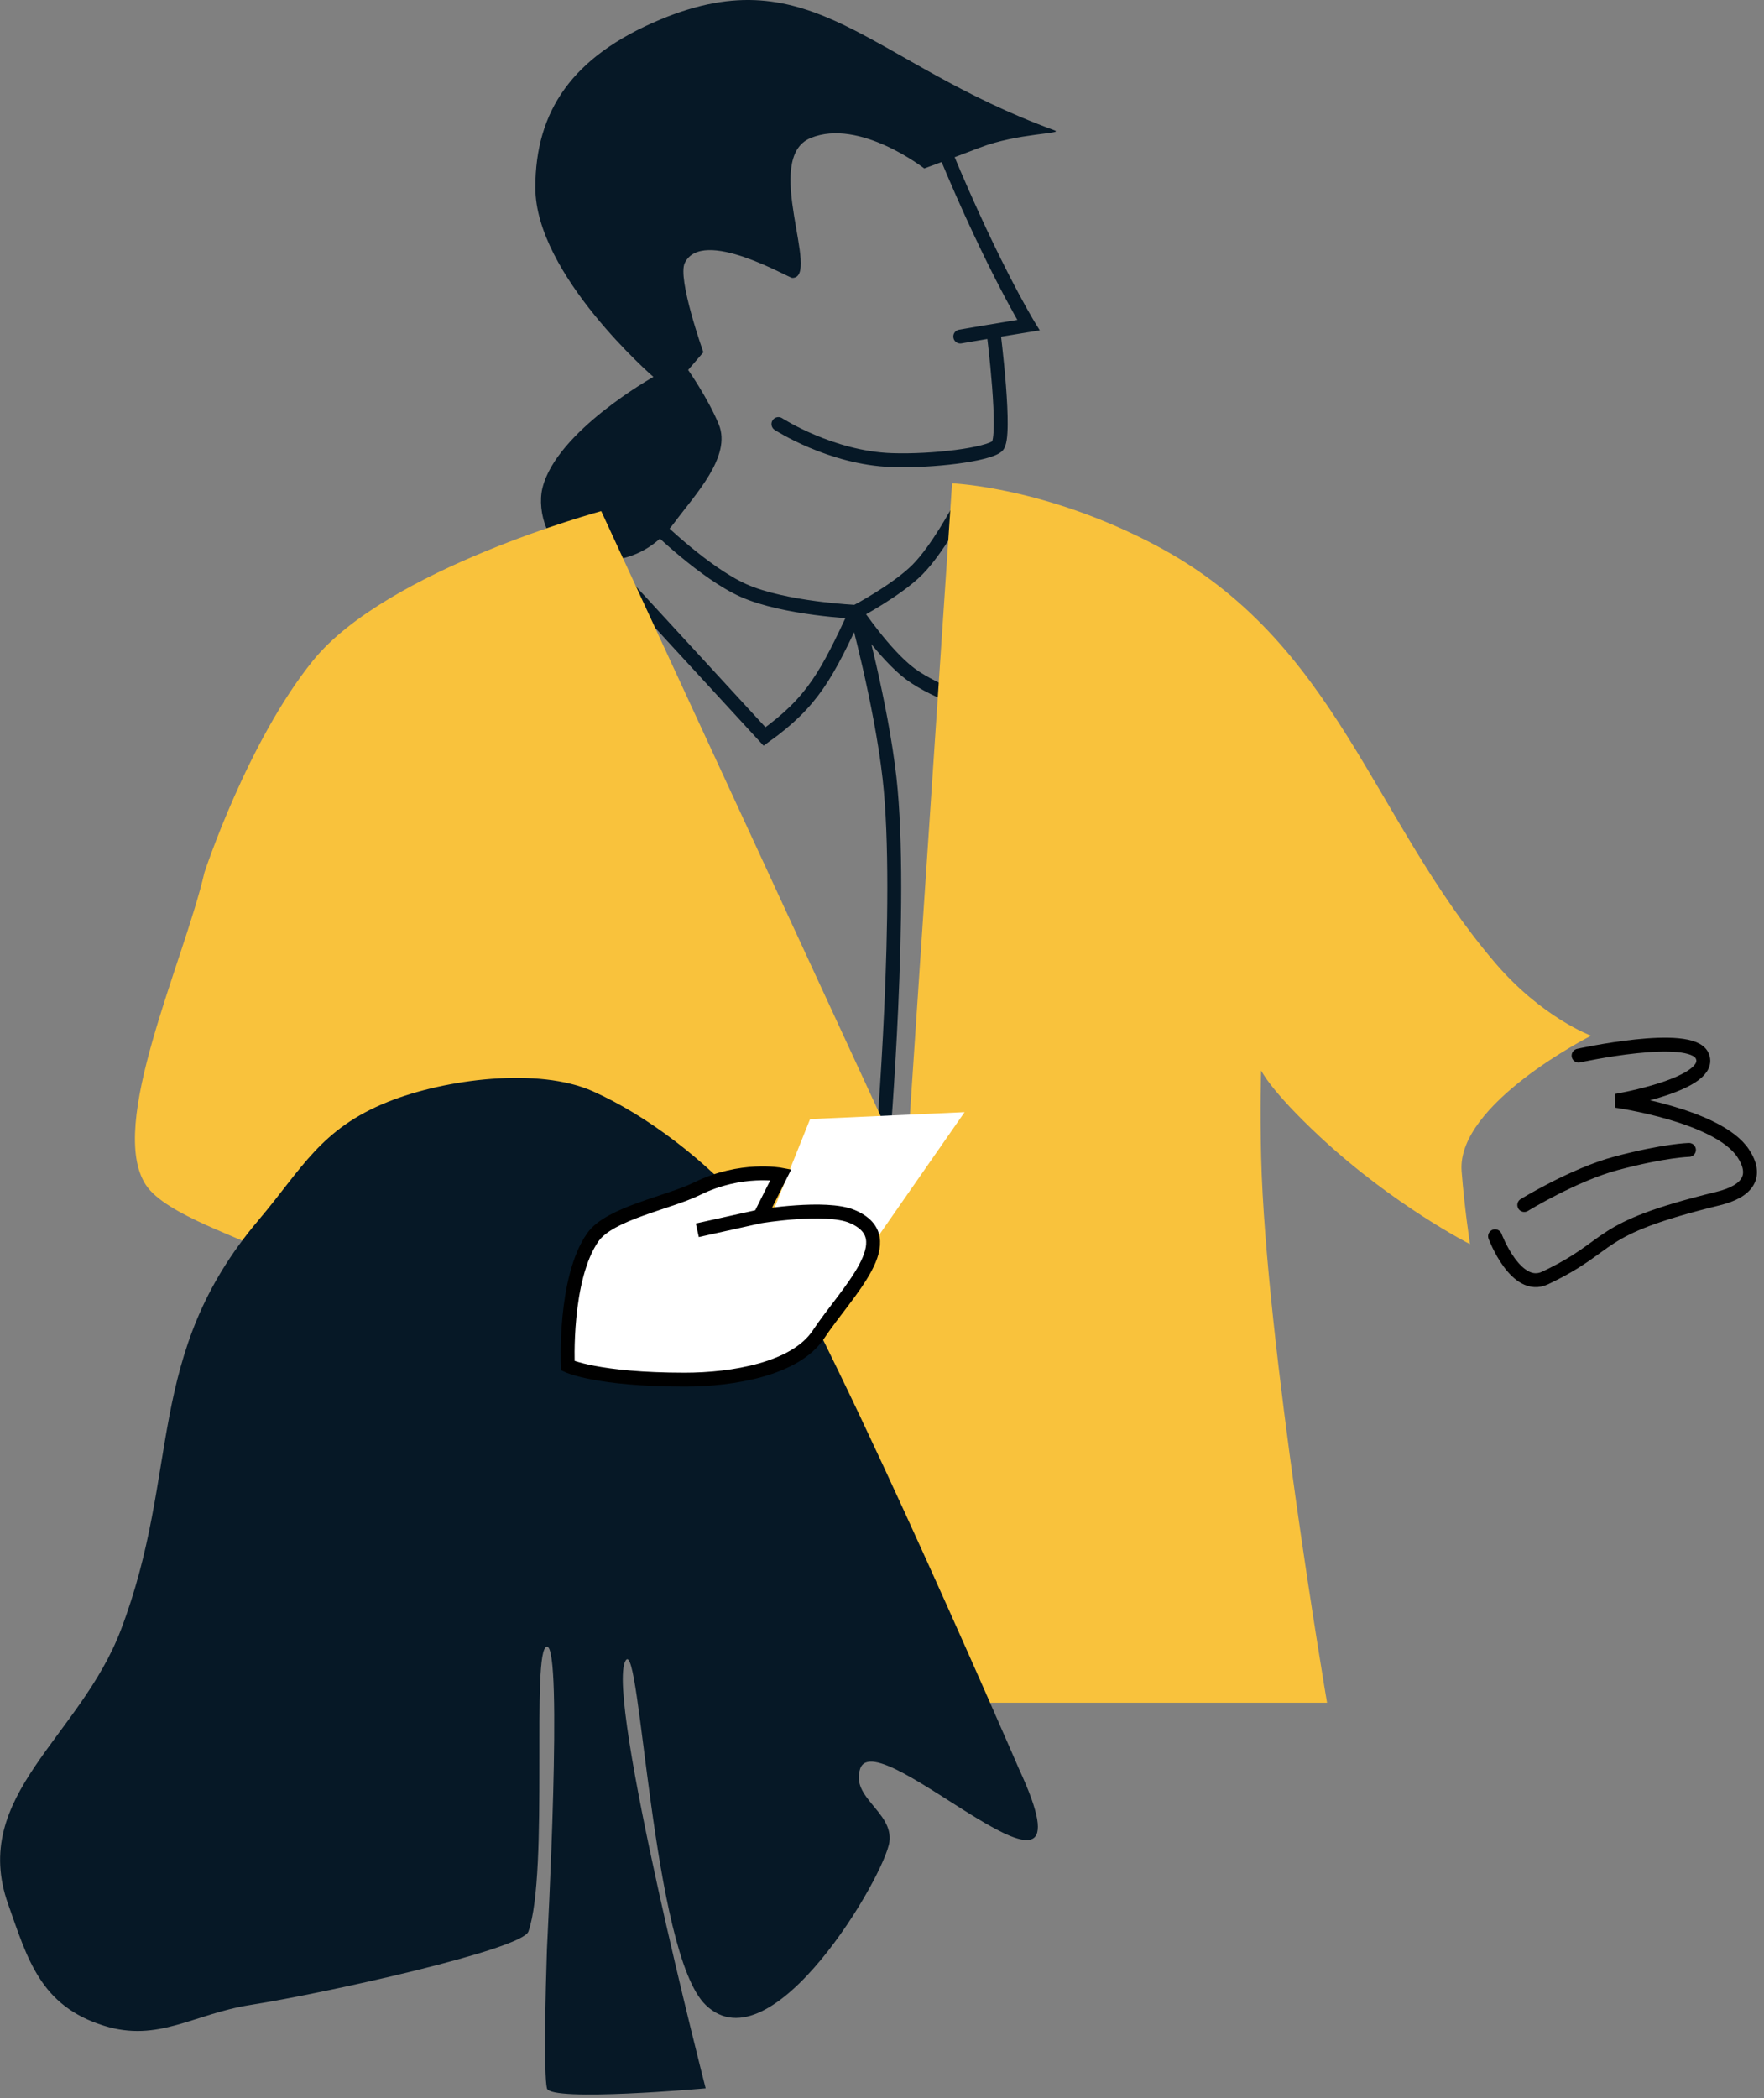
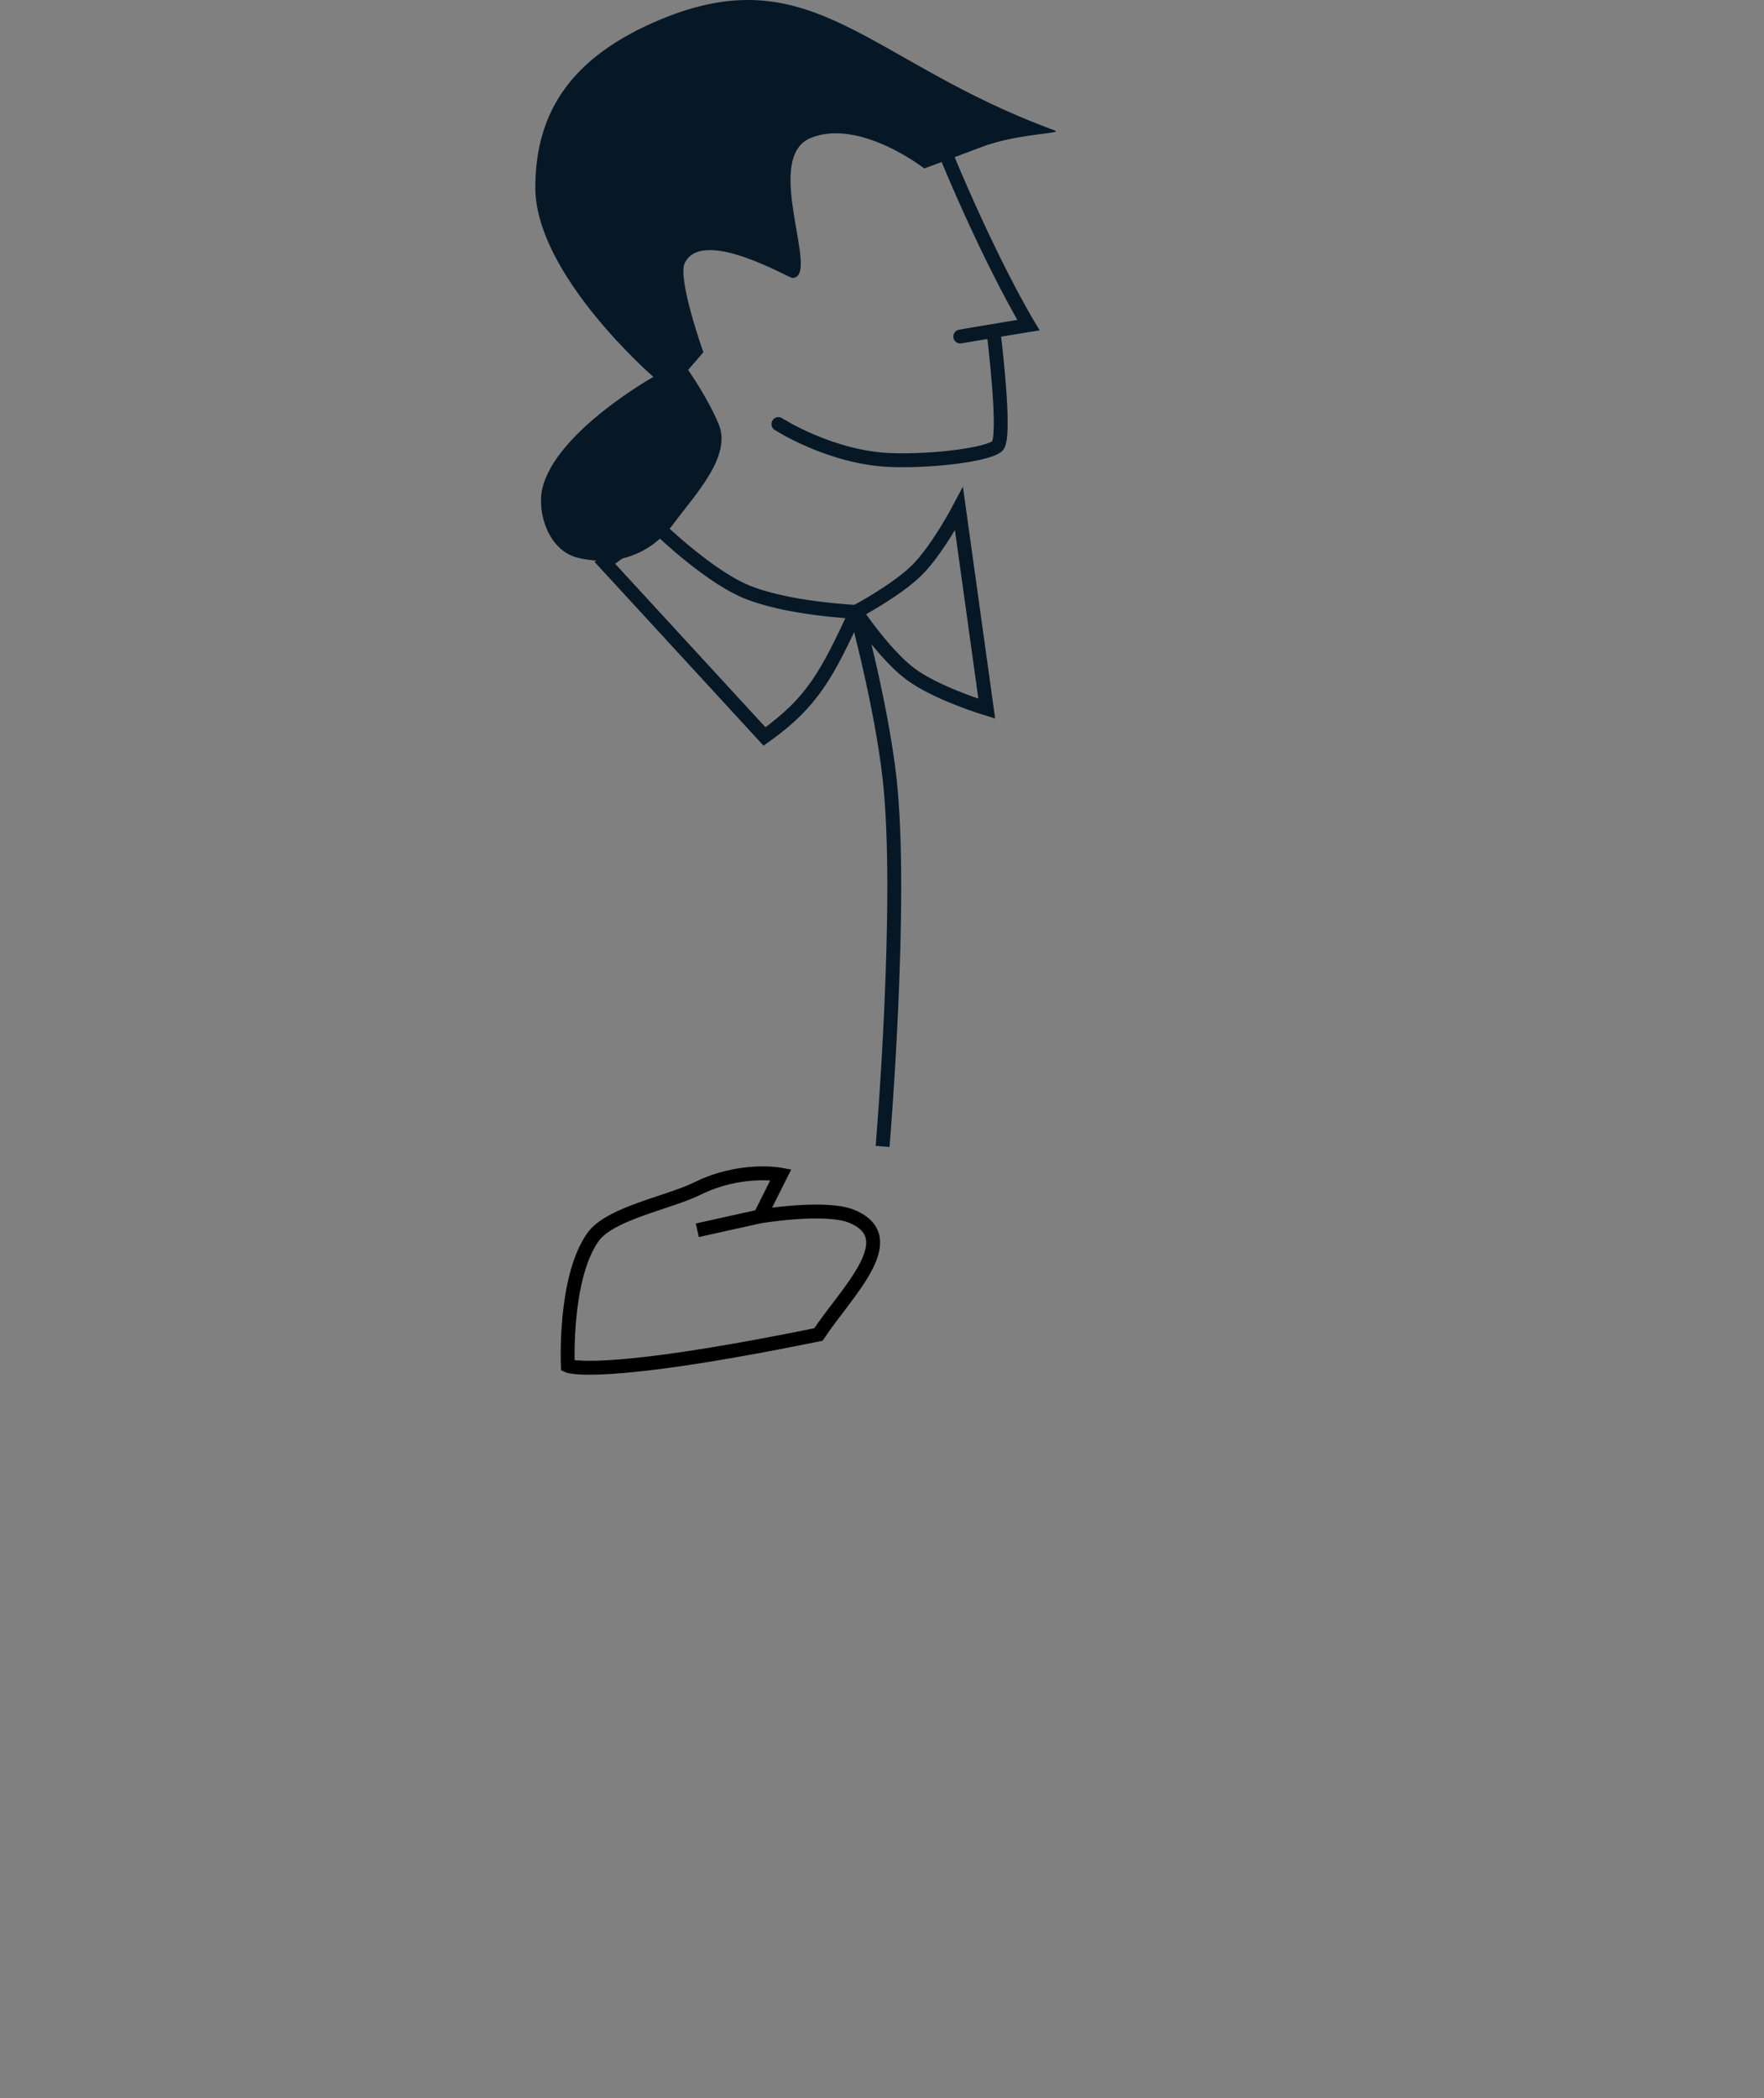
<svg xmlns="http://www.w3.org/2000/svg" width="127" height="151" viewBox="0 0 127 151" fill="none">
  <rect x="0" y="0" width="127" height="151" fill="#808080" stroke="none" />
  <path d="M58.37 9.928C61.887 8.492 66.543 12.123 66.543 12.123C66.543 12.123 68.267 11.495 70.543 10.623C73.286 9.571 76.609 9.632 75.93 9.384C62.543 4.5 58.543 -3.179 47.543 1.406C41.194 4.053 38.542 8 38.542 13.5C38.542 19.769 47.042 27.123 47.042 27.123C47.042 27.123 40.053 31.032 39.053 35.123C38.635 36.837 39.468 39.587 41.543 40.123C43.486 40.625 46.406 40.514 48.542 37.623C50.027 35.614 52.703 32.839 51.746 30.532C50.952 28.619 49.542 26.623 49.542 26.623L50.639 25.35C50.639 25.35 48.748 20.042 49.303 18.919C50.577 16.338 56.775 20 57.042 20C59.154 20 54.818 11.377 58.37 9.928Z" fill="#061826" />
  <path d="M74.043 23.398L74.123 23.892L74.858 23.773L74.469 23.137L74.043 23.398ZM69.047 23.726C68.775 23.773 68.593 24.032 68.641 24.304C68.688 24.576 68.947 24.758 69.219 24.711L69.047 23.726ZM72.024 23.822C71.99 23.549 71.739 23.355 71.465 23.389C71.192 23.424 70.998 23.674 71.032 23.948L72.024 23.822ZM64.199 33.11L64.182 33.609L64.199 33.11ZM56.314 30.097C56.083 29.946 55.773 30.013 55.623 30.244C55.473 30.476 55.539 30.786 55.771 30.936L56.314 30.097ZM74.043 23.398C73.962 22.905 73.962 22.905 73.962 22.905C73.962 22.905 73.962 22.905 73.962 22.905C73.962 22.905 73.962 22.905 73.962 22.905C73.962 22.905 73.961 22.905 73.96 22.905C73.959 22.905 73.957 22.906 73.954 22.906C73.948 22.907 73.939 22.909 73.928 22.91C73.906 22.914 73.872 22.919 73.829 22.927C73.744 22.941 73.619 22.961 73.463 22.986C73.152 23.037 72.717 23.108 72.222 23.19C71.233 23.354 70.004 23.559 69.047 23.726L69.219 24.711C70.171 24.545 71.397 24.34 72.385 24.177C72.879 24.095 73.314 24.024 73.625 23.973C73.78 23.948 73.904 23.927 73.99 23.913C74.033 23.907 74.066 23.901 74.088 23.898C74.1 23.896 74.108 23.894 74.114 23.893C74.117 23.893 74.119 23.893 74.12 23.892C74.121 23.892 74.122 23.892 74.122 23.892C74.122 23.892 74.122 23.892 74.122 23.892C74.123 23.892 74.123 23.892 74.123 23.892C74.123 23.892 74.123 23.892 74.043 23.398ZM71.528 23.885C71.032 23.948 71.032 23.948 71.032 23.948C71.032 23.948 71.032 23.948 71.032 23.948C71.032 23.949 71.032 23.949 71.032 23.949C71.032 23.95 71.033 23.951 71.033 23.953C71.033 23.957 71.034 23.962 71.035 23.969C71.037 23.983 71.039 24.005 71.043 24.032C71.05 24.088 71.059 24.169 71.072 24.273C71.097 24.482 71.132 24.781 71.171 25.141C71.251 25.863 71.349 26.829 71.425 27.813C71.502 28.799 71.555 29.792 71.547 30.569C71.543 30.96 71.524 31.279 71.489 31.511C71.471 31.627 71.451 31.706 71.434 31.754C71.413 31.813 71.412 31.779 71.468 31.732L72.117 32.493C72.26 32.37 72.335 32.206 72.376 32.088C72.422 31.959 72.454 31.812 72.477 31.663C72.523 31.363 72.543 30.988 72.547 30.579C72.556 29.758 72.499 28.731 72.422 27.736C72.345 26.738 72.245 25.76 72.165 25.032C72.125 24.668 72.09 24.366 72.065 24.155C72.052 24.049 72.042 23.966 72.035 23.91C72.032 23.882 72.029 23.86 72.027 23.845C72.026 23.838 72.025 23.832 72.025 23.828C72.025 23.826 72.025 23.825 72.025 23.824C72.024 23.823 72.024 23.823 72.024 23.823C72.024 23.823 72.024 23.823 72.024 23.823C72.024 23.823 72.024 23.822 71.528 23.885ZM71.468 31.732C71.443 31.753 71.366 31.802 71.204 31.866C71.052 31.926 70.852 31.988 70.61 32.05C70.126 32.173 69.502 32.285 68.797 32.377C67.387 32.561 65.692 32.659 64.215 32.61L64.182 33.609C65.718 33.661 67.469 33.559 68.927 33.369C69.656 33.274 70.321 33.155 70.856 33.019C71.124 32.951 71.366 32.877 71.572 32.796C71.769 32.718 71.966 32.621 72.117 32.493L71.468 31.732ZM64.215 32.61C62.108 32.54 60.132 31.914 58.673 31.297C57.945 30.99 57.352 30.688 56.941 30.462C56.736 30.35 56.578 30.257 56.471 30.193C56.418 30.161 56.377 30.136 56.351 30.12C56.338 30.111 56.328 30.105 56.322 30.102C56.319 30.099 56.317 30.098 56.316 30.097C56.315 30.097 56.315 30.097 56.314 30.096C56.314 30.096 56.314 30.096 56.314 30.096C56.314 30.096 56.314 30.096 56.314 30.096C56.314 30.097 56.314 30.097 56.042 30.516C55.771 30.936 55.771 30.936 55.771 30.936C55.771 30.936 55.771 30.936 55.771 30.936C55.771 30.936 55.772 30.937 55.772 30.937C55.773 30.937 55.774 30.938 55.775 30.939C55.777 30.94 55.781 30.942 55.785 30.945C55.793 30.95 55.805 30.958 55.821 30.968C55.852 30.987 55.897 31.015 55.956 31.05C56.073 31.12 56.243 31.22 56.461 31.339C56.895 31.578 57.519 31.896 58.283 32.219C59.807 32.862 61.909 33.533 64.182 33.609L64.215 32.61ZM66.828 9.308C68.709 14.011 70.403 17.594 71.628 20.003C72.241 21.208 72.736 22.12 73.079 22.731C73.251 23.037 73.384 23.268 73.475 23.423C73.52 23.5 73.555 23.559 73.579 23.598C73.591 23.618 73.6 23.633 73.606 23.643C73.609 23.648 73.612 23.652 73.613 23.655C73.614 23.656 73.615 23.657 73.615 23.658C73.615 23.659 73.616 23.659 73.616 23.659C73.616 23.659 73.616 23.659 73.616 23.659C73.616 23.66 73.616 23.66 74.043 23.398C74.469 23.137 74.469 23.137 74.469 23.137C74.469 23.137 74.469 23.137 74.469 23.137C74.469 23.137 74.469 23.137 74.469 23.137C74.468 23.137 74.468 23.136 74.467 23.135C74.466 23.133 74.464 23.129 74.461 23.125C74.456 23.116 74.448 23.102 74.437 23.084C74.415 23.047 74.381 22.991 74.338 22.917C74.25 22.767 74.12 22.542 73.951 22.242C73.615 21.642 73.126 20.742 72.519 19.55C71.307 17.166 69.626 13.611 67.757 8.937L66.828 9.308Z" fill="#061826" />
  <path d="M61.629 44.033C61.629 44.033 56.48 43.804 53.543 42.5C50.72 41.246 47.196 37.783 47.196 37.783L43.543 40.5L55.043 53C58.543 50.5 59.543 48.5 61.629 44.033ZM61.629 44.033C61.629 44.033 64.566 42.481 66.043 41C67.506 39.532 69.043 36.623 69.043 36.623L71.043 51C71.043 51 67.434 49.91 65.543 48.5C63.684 47.113 61.629 44.033 61.629 44.033ZM61.629 44.033C61.629 44.033 63.435 50.608 64.043 56C65.034 64.798 63.543 82.5 63.543 82.5" stroke="#061826" />
-   <path d="M68.545 34.783L65.237 84.283L43.286 36.783C43.286 36.783 27.876 40.952 22.538 47.533C17.824 53.346 14.72 62.783 14.72 62.783C13.217 69.283 7.675 81.01 10.51 85.283C11.956 87.463 17.627 89.117 19.531 90.283L18.629 95.033L19.531 122.533L30.543 112H50.042L67.043 122.533H95.542C95.542 122.533 91.126 96.609 90.797 83.283C90.705 79.569 90.797 77.033 90.797 77.033C90.797 77.033 91.444 78.459 95.007 81.783C100.313 86.737 105.832 89.533 105.832 89.533C105.832 89.533 105.44 86.985 105.23 84.283C104.853 79.43 114.552 74.533 114.552 74.533C114.552 74.533 111.014 73.237 107.636 69.283C98.706 58.832 96.272 46.187 83.279 39.283C75.283 35.035 68.545 34.783 68.545 34.783Z" fill="#F9C23C" />
-   <path d="M73.356 127.283C73.356 127.283 58.021 91.784 54.112 87.283C50.821 83.495 46.594 80.283 42.685 78.533C38.776 76.784 32.069 77.643 27.951 79.283C23.078 81.225 21.74 84.11 18.629 87.783C10.346 97.565 13.046 105.878 8.706 117.283C5.749 125.055 -2.189 129.216 0.587 137.033C1.98 140.955 2.894 144.358 7.503 145.783C11.412 146.992 13.93 144.927 18.028 144.283C23.539 143.417 37.593 140.283 38.042 139C39.542 134.717 38.205 118.581 39.377 118.5C40.55 118.419 39.401 139.606 39.377 140.283C39.277 143.2 39.137 149.283 39.377 150.283C39.618 151.283 50.804 150.283 50.804 150.283C50.804 150.283 43.542 122 45.042 119.5C46.111 117.719 46.929 140.535 50.804 144.283C55.588 148.911 63.736 134.91 64.035 132.533C64.305 130.384 61.227 129.364 61.93 127.283C63.136 123.712 79.471 140.45 73.356 127.283Z" fill="#061826" />
-   <path d="M113.65 75.966C113.65 75.966 121.706 74.187 122.543 75.966C123.5 78 116.356 79.216 116.356 79.216C116.356 79.216 123.701 80.25 125.506 83C126.573 84.626 125.847 85.725 123.701 86.25C114.5 88.5 116.413 89.51 111.244 91.966C109.139 92.966 107.636 88.966 107.636 88.966M109.741 86.716C109.741 86.716 113.304 84.528 116.356 83.716C119.839 82.789 121.597 82.75 121.597 82.75" stroke="black" stroke-linecap="round" />
-   <path d="M58.322 80.533L69.447 80.033L62.832 89.533H54.713L58.322 80.533Z" fill="white" />
-   <path d="M40.881 98.283C40.881 98.283 40.587 92.012 42.685 89.033C43.903 87.305 48.131 86.556 50.203 85.533C53.347 83.981 56.217 84.533 56.217 84.533L54.713 87.533C54.713 87.533 59.438 86.748 61.328 87.533C65.11 89.105 60.965 92.956 58.923 96.033C57.266 98.53 52.73 99.283 49.3 99.283C42.986 99.283 40.881 98.283 40.881 98.283Z" fill="white" />
-   <path d="M54.713 87.533C54.713 87.533 59.438 86.748 61.328 87.533C65.11 89.105 60.965 92.956 58.923 96.033C57.266 98.53 52.73 99.283 49.3 99.283C42.986 99.283 40.881 98.283 40.881 98.283C40.881 98.283 40.587 92.012 42.685 89.033C43.903 87.305 48.131 86.556 50.203 85.533C53.347 83.981 56.217 84.533 56.217 84.533L54.713 87.533ZM54.713 87.533L50.203 88.533" stroke="black" />
+   <path d="M54.713 87.533C54.713 87.533 59.438 86.748 61.328 87.533C65.11 89.105 60.965 92.956 58.923 96.033C42.986 99.283 40.881 98.283 40.881 98.283C40.881 98.283 40.587 92.012 42.685 89.033C43.903 87.305 48.131 86.556 50.203 85.533C53.347 83.981 56.217 84.533 56.217 84.533L54.713 87.533ZM54.713 87.533L50.203 88.533" stroke="black" />
</svg>